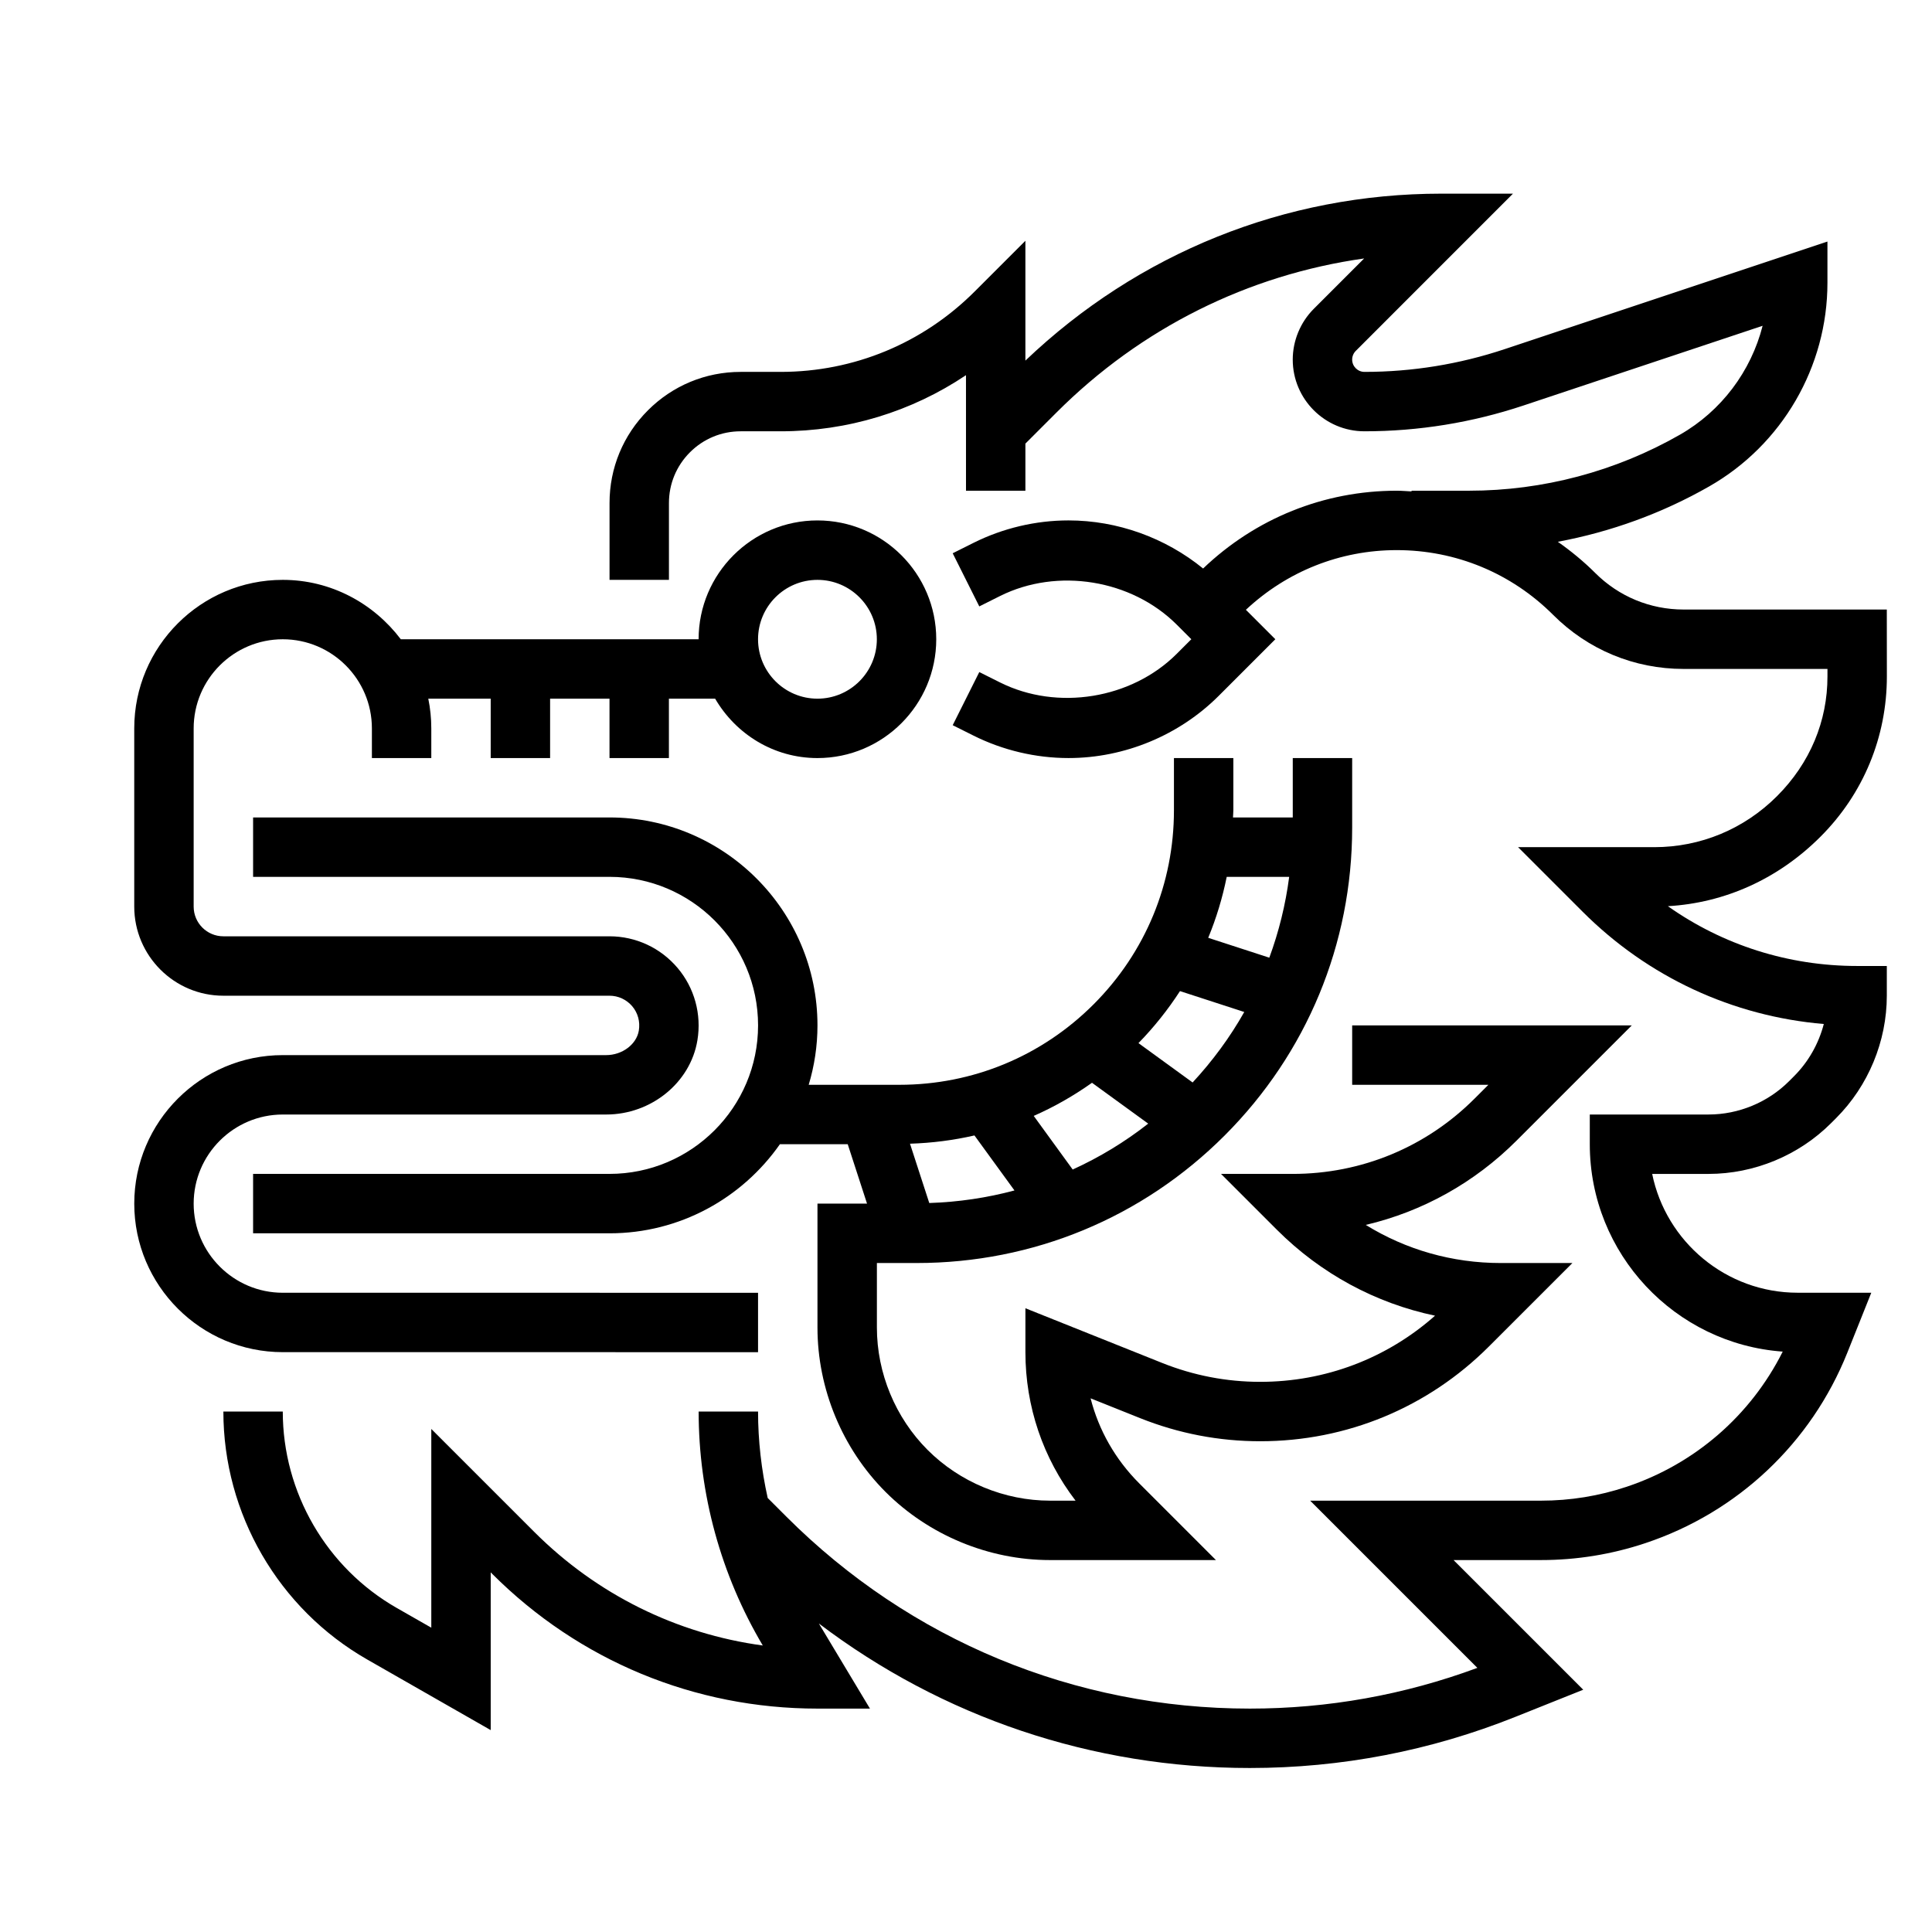
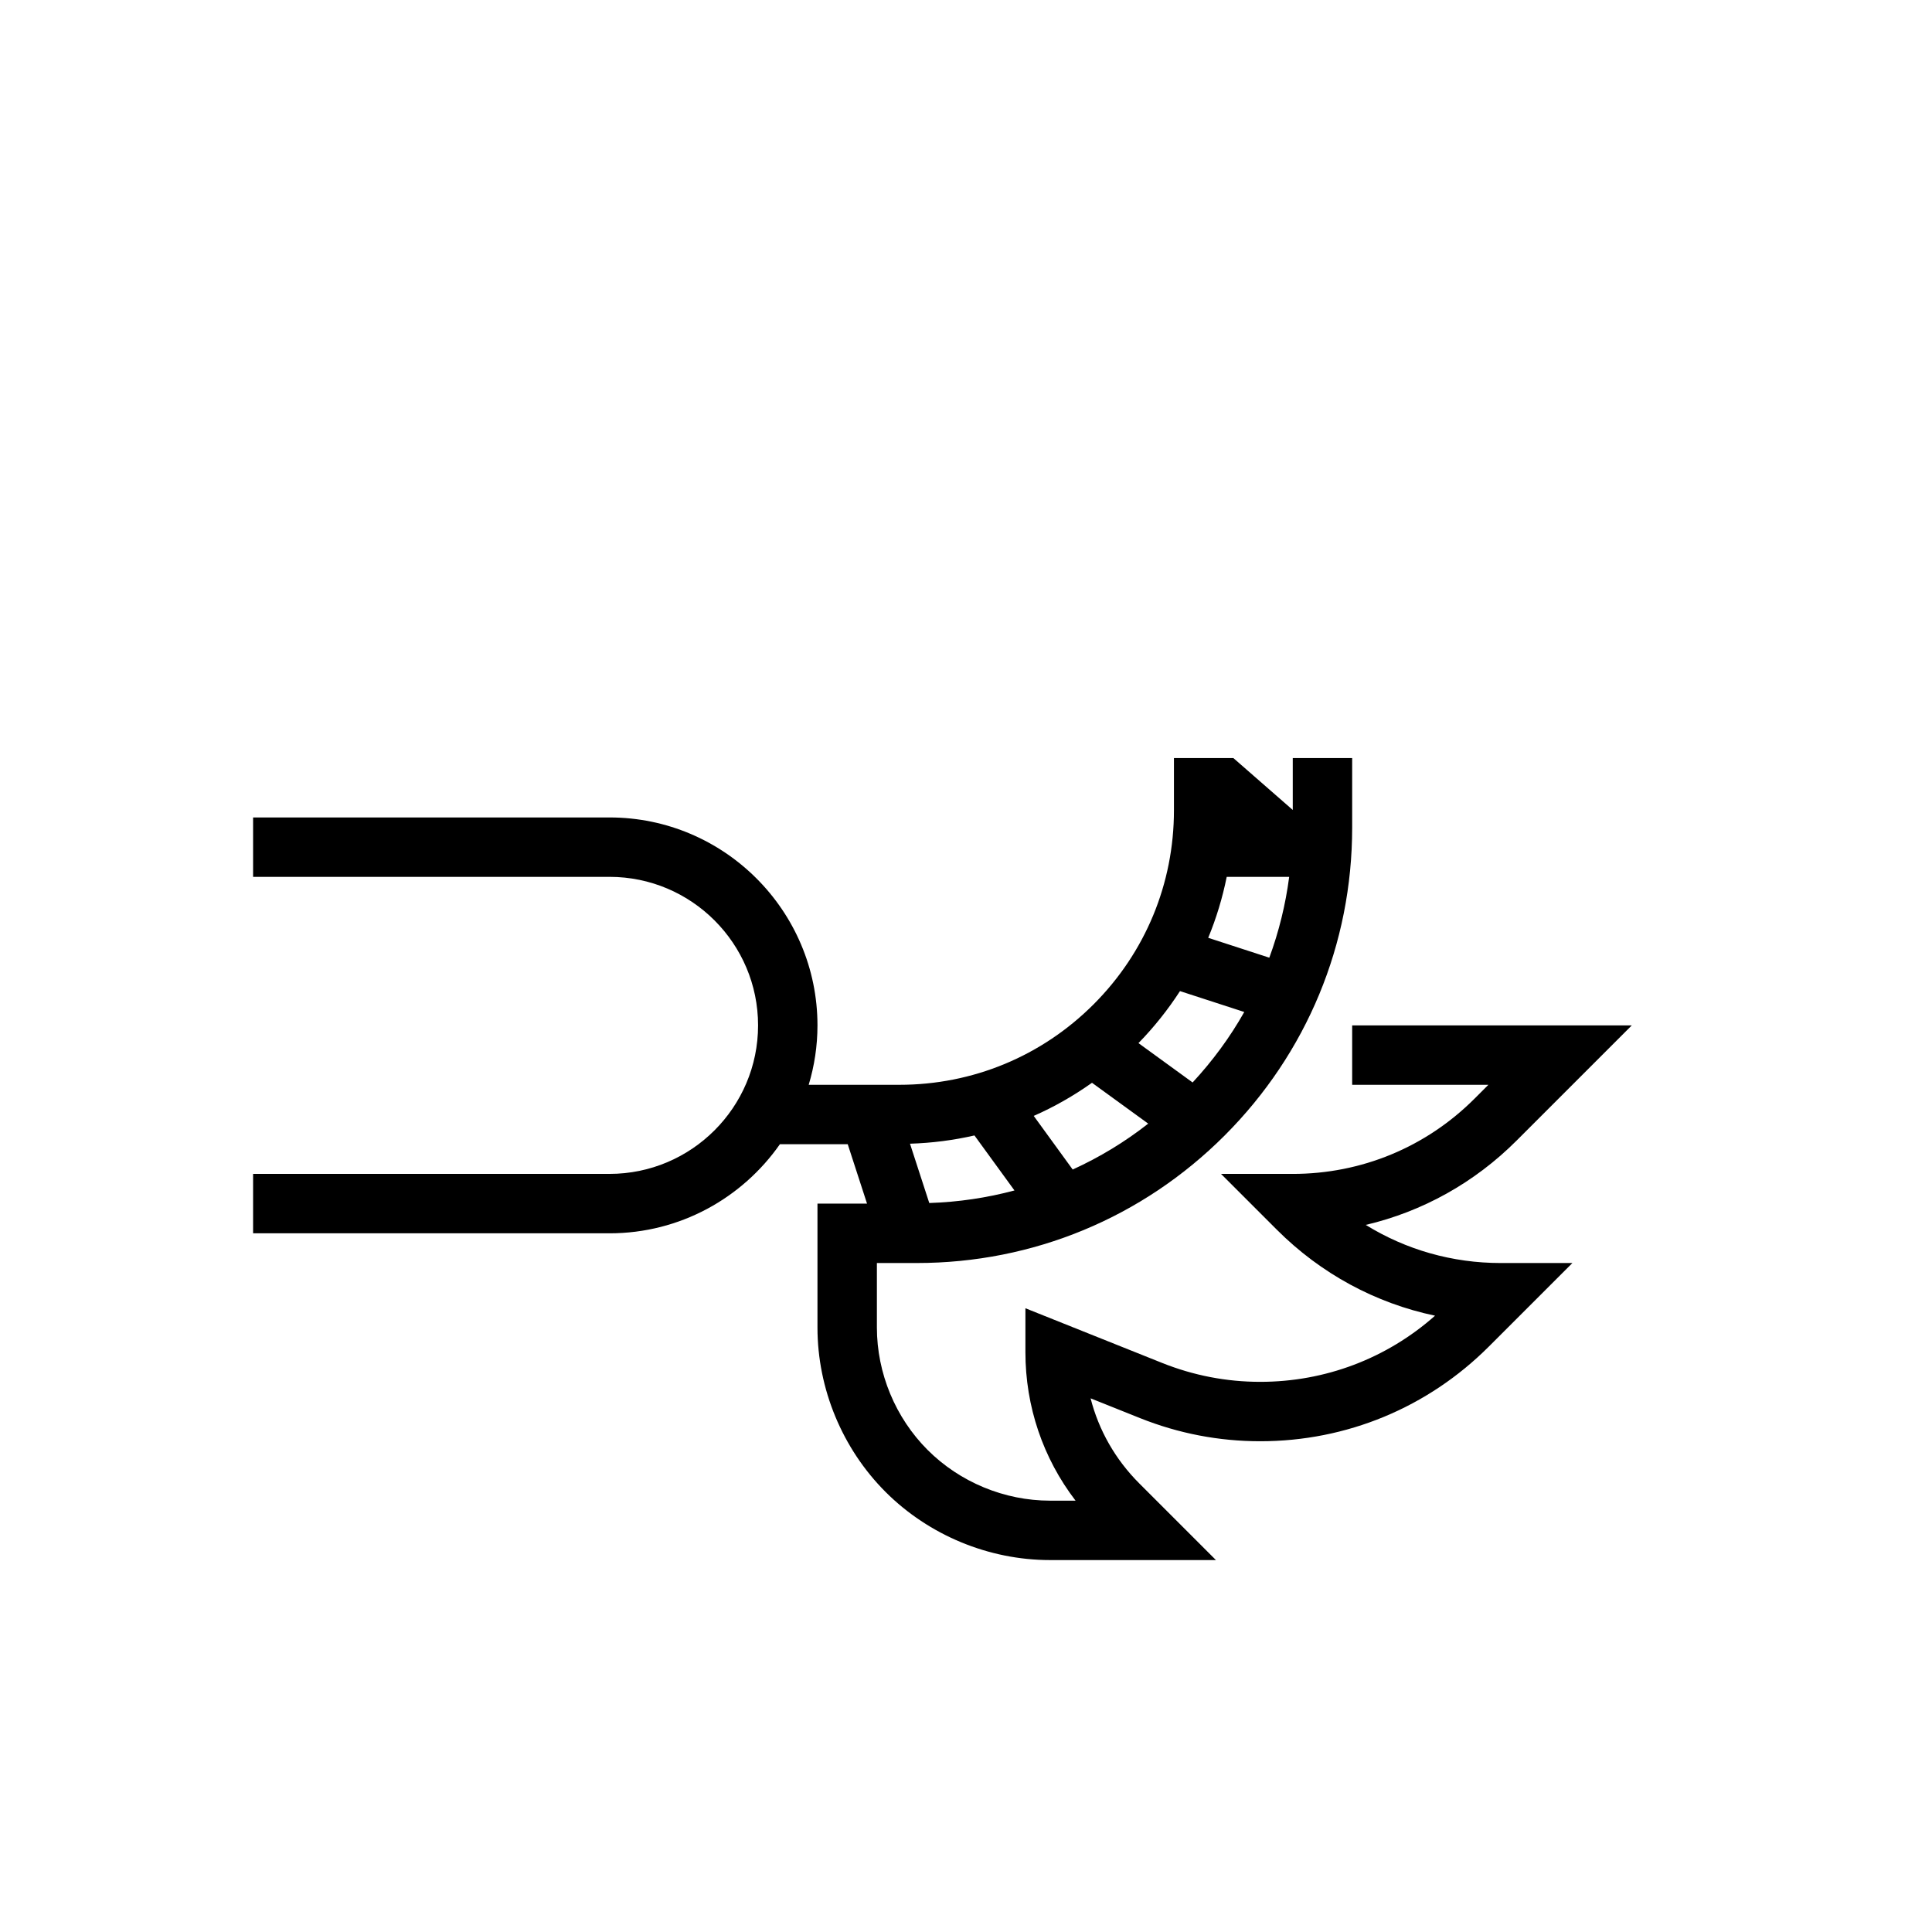
<svg xmlns="http://www.w3.org/2000/svg" fill="#000000" width="800px" height="800px" version="1.1" viewBox="144 144 512 512">
  <g>
-     <path d="m344.89 502.34v-15.742l-125.95-0.004c-13.02 0-23.617-10.598-23.617-23.617 0-13.02 10.598-23.617 23.617-23.617h85.703c11.941 0 22.332-8.453 24.176-19.664 1.148-6.91-0.781-13.918-5.273-19.207-4.504-5.312-11.07-8.359-18.012-8.359h-102.34c-4.344 0-7.871-3.527-7.871-7.871v-47.23c0-13.02 10.598-23.617 23.617-23.617 13.02 0 23.617 10.598 23.617 23.617v7.871h15.742v-7.871c0-2.691-0.277-5.328-0.797-7.871l16.539-0.004v15.742h15.742v-15.742h15.742v15.742h15.742v-15.742h12.25c5.465 9.367 15.508 15.742 27.109 15.742 17.367 0 31.488-14.121 31.488-31.488 0-17.367-14.121-31.488-31.488-31.488-17.367 0-31.488 14.121-31.488 31.488l-78.918 0.004c-7.195-9.5-18.484-15.742-31.285-15.742-21.703 0-39.359 17.656-39.359 39.359v47.23c0 13.02 10.598 23.617 23.617 23.617h102.34c2.312 0 4.496 1.016 6.008 2.785 1.52 1.801 2.141 4.094 1.754 6.465-0.605 3.644-4.402 6.492-8.652 6.492h-85.703c-21.703 0-39.359 17.656-39.359 39.359s17.656 39.359 39.359 39.359zm15.742-204.67c8.684 0 15.742 7.062 15.742 15.742 0 8.684-7.062 15.742-15.742 15.742-8.684 0-15.742-7.062-15.742-15.742 0-8.684 7.062-15.742 15.742-15.742z" />
-     <path d="m586.01 384.15c15.113-0.875 29.254-7.219 40.453-18.43 11.344-11.344 17.586-26.426 17.578-42.477l-0.016-17.711h-53.859c-8.848 0-17.168-3.449-23.426-9.699-3.078-3.078-6.414-5.801-9.902-8.258 14.059-2.621 27.664-7.551 40.148-14.688 19.312-11.031 31.305-31.703 31.305-53.949v-10.926l-85.508 28.504c-12.027 4.008-24.535 6.039-37.188 6.039-1.793 0-3.258-1.465-3.258-3.258 0-0.859 0.348-1.699 0.953-2.305l41.664-41.672h-19.004c-41.414 0-80.344 15.762-110.21 44.242v-31.754l-13.438 13.438c-13.746 13.742-32.008 21.309-51.441 21.309h-10.578c-9.281 0-18.004 3.613-24.57 10.18-6.566 6.562-10.18 15.285-10.18 24.566v20.359h15.742v-20.355c0-5.078 1.977-9.848 5.566-13.438 3.59-3.594 8.367-5.57 13.438-5.57h10.578c17.758 0 34.715-5.195 49.137-14.871l0.004 30.617h15.742v-12.484l8.266-8.266c22.355-22.355 50.75-36.465 81.508-40.801l-13.359 13.359c-3.535 3.539-5.566 8.438-5.566 13.445 0 10.477 8.527 19 19.004 19 14.344 0 28.527-2.297 42.156-6.84l63.363-21.121c-3.07 12.035-10.902 22.57-21.938 28.875-16.977 9.707-36.285 14.832-55.84 14.832h-15.258v0.188c-1.312-0.062-2.613-0.188-3.934-0.188-19.285 0-37.414 7.336-51.309 20.617-10-8.148-22.707-12.746-35.664-12.746-8.691 0-17.391 2.055-25.176 5.945l-5.519 2.762 7.047 14.082 5.519-2.762c15.176-7.574 34.832-4.375 46.809 7.598l3.863 3.863-3.863 3.863c-11.973 11.973-31.637 15.176-46.809 7.598l-5.519-2.762-7.047 14.082 5.519 2.762c7.789 3.891 16.492 5.945 25.176 5.945 14.824 0 29.332-6.016 39.809-16.492l14.996-14.996-7.801-7.801c10.895-10.188 24.98-15.816 39.969-15.816 15.664 0 30.387 6.094 41.469 17.176 9.227 9.227 21.496 14.312 34.551 14.312h38.133v1.984c0.008 11.832-4.598 22.961-13.367 31.73-8.723 8.723-20.266 13.52-32.52 13.52h-0.023-36.078l17.098 17.098c17.336 17.336 39.77 27.719 63.922 29.766-1.348 5.18-4.055 9.996-7.863 13.809l-1.355 1.355c-5.613 5.609-13.375 8.82-21.309 8.82h-31.488v7.871c0 29.047 22.594 52.922 51.129 54.961-8.469 16.895-23.27 29.789-41.375 35.824-7.309 2.445-14.934 3.68-22.664 3.68h-61.195l44.312 44.312c-19.355 7.164-39.609 10.793-60.289 10.793-46.414 0-90.039-18.074-122.86-50.895l-4.922-4.922c-1.664-7.492-2.555-15.16-2.555-22.906h-15.742c0 21.82 5.879 43.25 16.996 62-22.859-3.102-43.98-13.523-60.566-30.109l-27.281-27.277v52.664l-9.156-5.227c-18.621-10.645-30.203-30.59-30.203-52.051h-15.742c0 27.094 14.609 52.277 38.141 65.723l32.707 18.699v-41.801l0.402 0.402c23.023 23.023 53.621 35.699 86.188 35.699h13.91l-13.539-22.555c32.723 24.828 72.43 38.297 114.22 38.297 24.207 0 47.887-4.559 70.367-13.555l17.98-7.188-34.367-34.363h23.191c9.414 0 18.719-1.504 27.648-4.488 24.434-8.141 43.941-26.527 53.508-50.453l6.356-15.906h-19.5c-19.012 0-34.914-13.547-38.566-31.488h14.953c12.074 0 23.898-4.894 32.441-13.438l1.355-1.355c8.539-8.539 13.434-20.363 13.434-32.438v-7.871h-7.871c-18.207 0-35.582-5.551-50.152-15.848z" />
-     <path d="m470.85 344.89h-15.742v13.84c0 19.438-7.566 37.699-21.309 51.445-13.75 13.742-32.012 21.309-51.449 21.309h-24.035c1.5-4.992 2.324-10.273 2.324-15.746 0-30.379-24.727-55.105-55.105-55.105h-94.461v15.742h94.465c21.703 0 39.359 17.656 39.359 39.359s-17.656 39.359-39.359 39.359l-94.465 0.004v15.742h94.465c18.672 0 35.18-9.359 45.152-23.617h17.965l5.117 15.742-13.133 0.008v32.844c0 16.223 6.582 32.102 18.051 43.57 11.473 11.469 27.355 18.047 43.574 18.047h43.973l-20.355-20.355c-6.32-6.328-10.707-14.066-12.863-22.508l13.121 5.25c10.172 4.062 20.883 6.125 31.828 6.125 22.891 0 44.422-8.918 60.605-25.105l22.129-22.125h-19.004c-12.824 0-25.113-3.519-35.754-10.102 15.012-3.527 28.789-11.164 39.965-22.34l30.535-30.535h-74.105v15.742h36.102l-3.66 3.66c-12.871 12.875-29.988 19.957-48.188 19.957h-19.004l14.793 14.793c11.66 11.66 26.152 19.469 41.918 22.781-12.793 11.336-29.086 17.531-46.332 17.531-8.934 0-17.672-1.684-25.984-5.008l-36.238-14.492v11.629c0 14.414 4.668 28.102 13.289 39.359h-6.762c-12.074 0-23.898-4.894-32.441-13.438-8.543-8.543-13.445-20.367-13.445-32.441v-17.098h10.57c30.82 0 59.797-11.996 81.586-33.793 21.789-21.801 33.797-50.77 33.797-81.586v-18.445h-15.742v15.742h-15.84c0.016-0.637 0.094-1.266 0.094-1.902zm-52.902 94.836c5.414-2.379 10.57-5.32 15.445-8.777l14.895 10.824c-6.211 4.879-12.926 8.934-20.012 12.164zm-5.102 19.758c-7.305 1.953-14.855 3.078-22.578 3.328l-5.109-15.719c5.816-0.18 11.523-0.914 17.082-2.188zm47.211-28.617-14.352-10.43c4.164-4.266 7.832-8.887 11.004-13.785l17.035 5.535c-3.769 6.684-8.367 12.934-13.688 18.68zm25.59-54.488c-0.961 7.367-2.731 14.531-5.266 21.418l-16.191-5.266c2.148-5.195 3.785-10.605 4.902-16.152z" />
+     <path d="m470.85 344.89h-15.742v13.84c0 19.438-7.566 37.699-21.309 51.445-13.75 13.742-32.012 21.309-51.449 21.309h-24.035c1.5-4.992 2.324-10.273 2.324-15.746 0-30.379-24.727-55.105-55.105-55.105h-94.461v15.742h94.465c21.703 0 39.359 17.656 39.359 39.359s-17.656 39.359-39.359 39.359l-94.465 0.004v15.742h94.465c18.672 0 35.18-9.359 45.152-23.617h17.965l5.117 15.742-13.133 0.008v32.844c0 16.223 6.582 32.102 18.051 43.57 11.473 11.469 27.355 18.047 43.574 18.047h43.973l-20.355-20.355c-6.32-6.328-10.707-14.066-12.863-22.508l13.121 5.25c10.172 4.062 20.883 6.125 31.828 6.125 22.891 0 44.422-8.918 60.605-25.105l22.129-22.125h-19.004c-12.824 0-25.113-3.519-35.754-10.102 15.012-3.527 28.789-11.164 39.965-22.34l30.535-30.535h-74.105v15.742h36.102l-3.66 3.66c-12.871 12.875-29.988 19.957-48.188 19.957h-19.004l14.793 14.793c11.66 11.66 26.152 19.469 41.918 22.781-12.793 11.336-29.086 17.531-46.332 17.531-8.934 0-17.672-1.684-25.984-5.008l-36.238-14.492v11.629c0 14.414 4.668 28.102 13.289 39.359h-6.762c-12.074 0-23.898-4.894-32.441-13.438-8.543-8.543-13.445-20.367-13.445-32.441v-17.098h10.57c30.82 0 59.797-11.996 81.586-33.793 21.789-21.801 33.797-50.77 33.797-81.586v-18.445h-15.742v15.742c0.016-0.637 0.094-1.266 0.094-1.902zm-52.902 94.836c5.414-2.379 10.57-5.32 15.445-8.777l14.895 10.824c-6.211 4.879-12.926 8.934-20.012 12.164zm-5.102 19.758c-7.305 1.953-14.855 3.078-22.578 3.328l-5.109-15.719c5.816-0.18 11.523-0.914 17.082-2.188zm47.211-28.617-14.352-10.43c4.164-4.266 7.832-8.887 11.004-13.785l17.035 5.535c-3.769 6.684-8.367 12.934-13.688 18.68zm25.59-54.488c-0.961 7.367-2.731 14.531-5.266 21.418l-16.191-5.266c2.148-5.195 3.785-10.605 4.902-16.152z" />
  </g>
</svg>